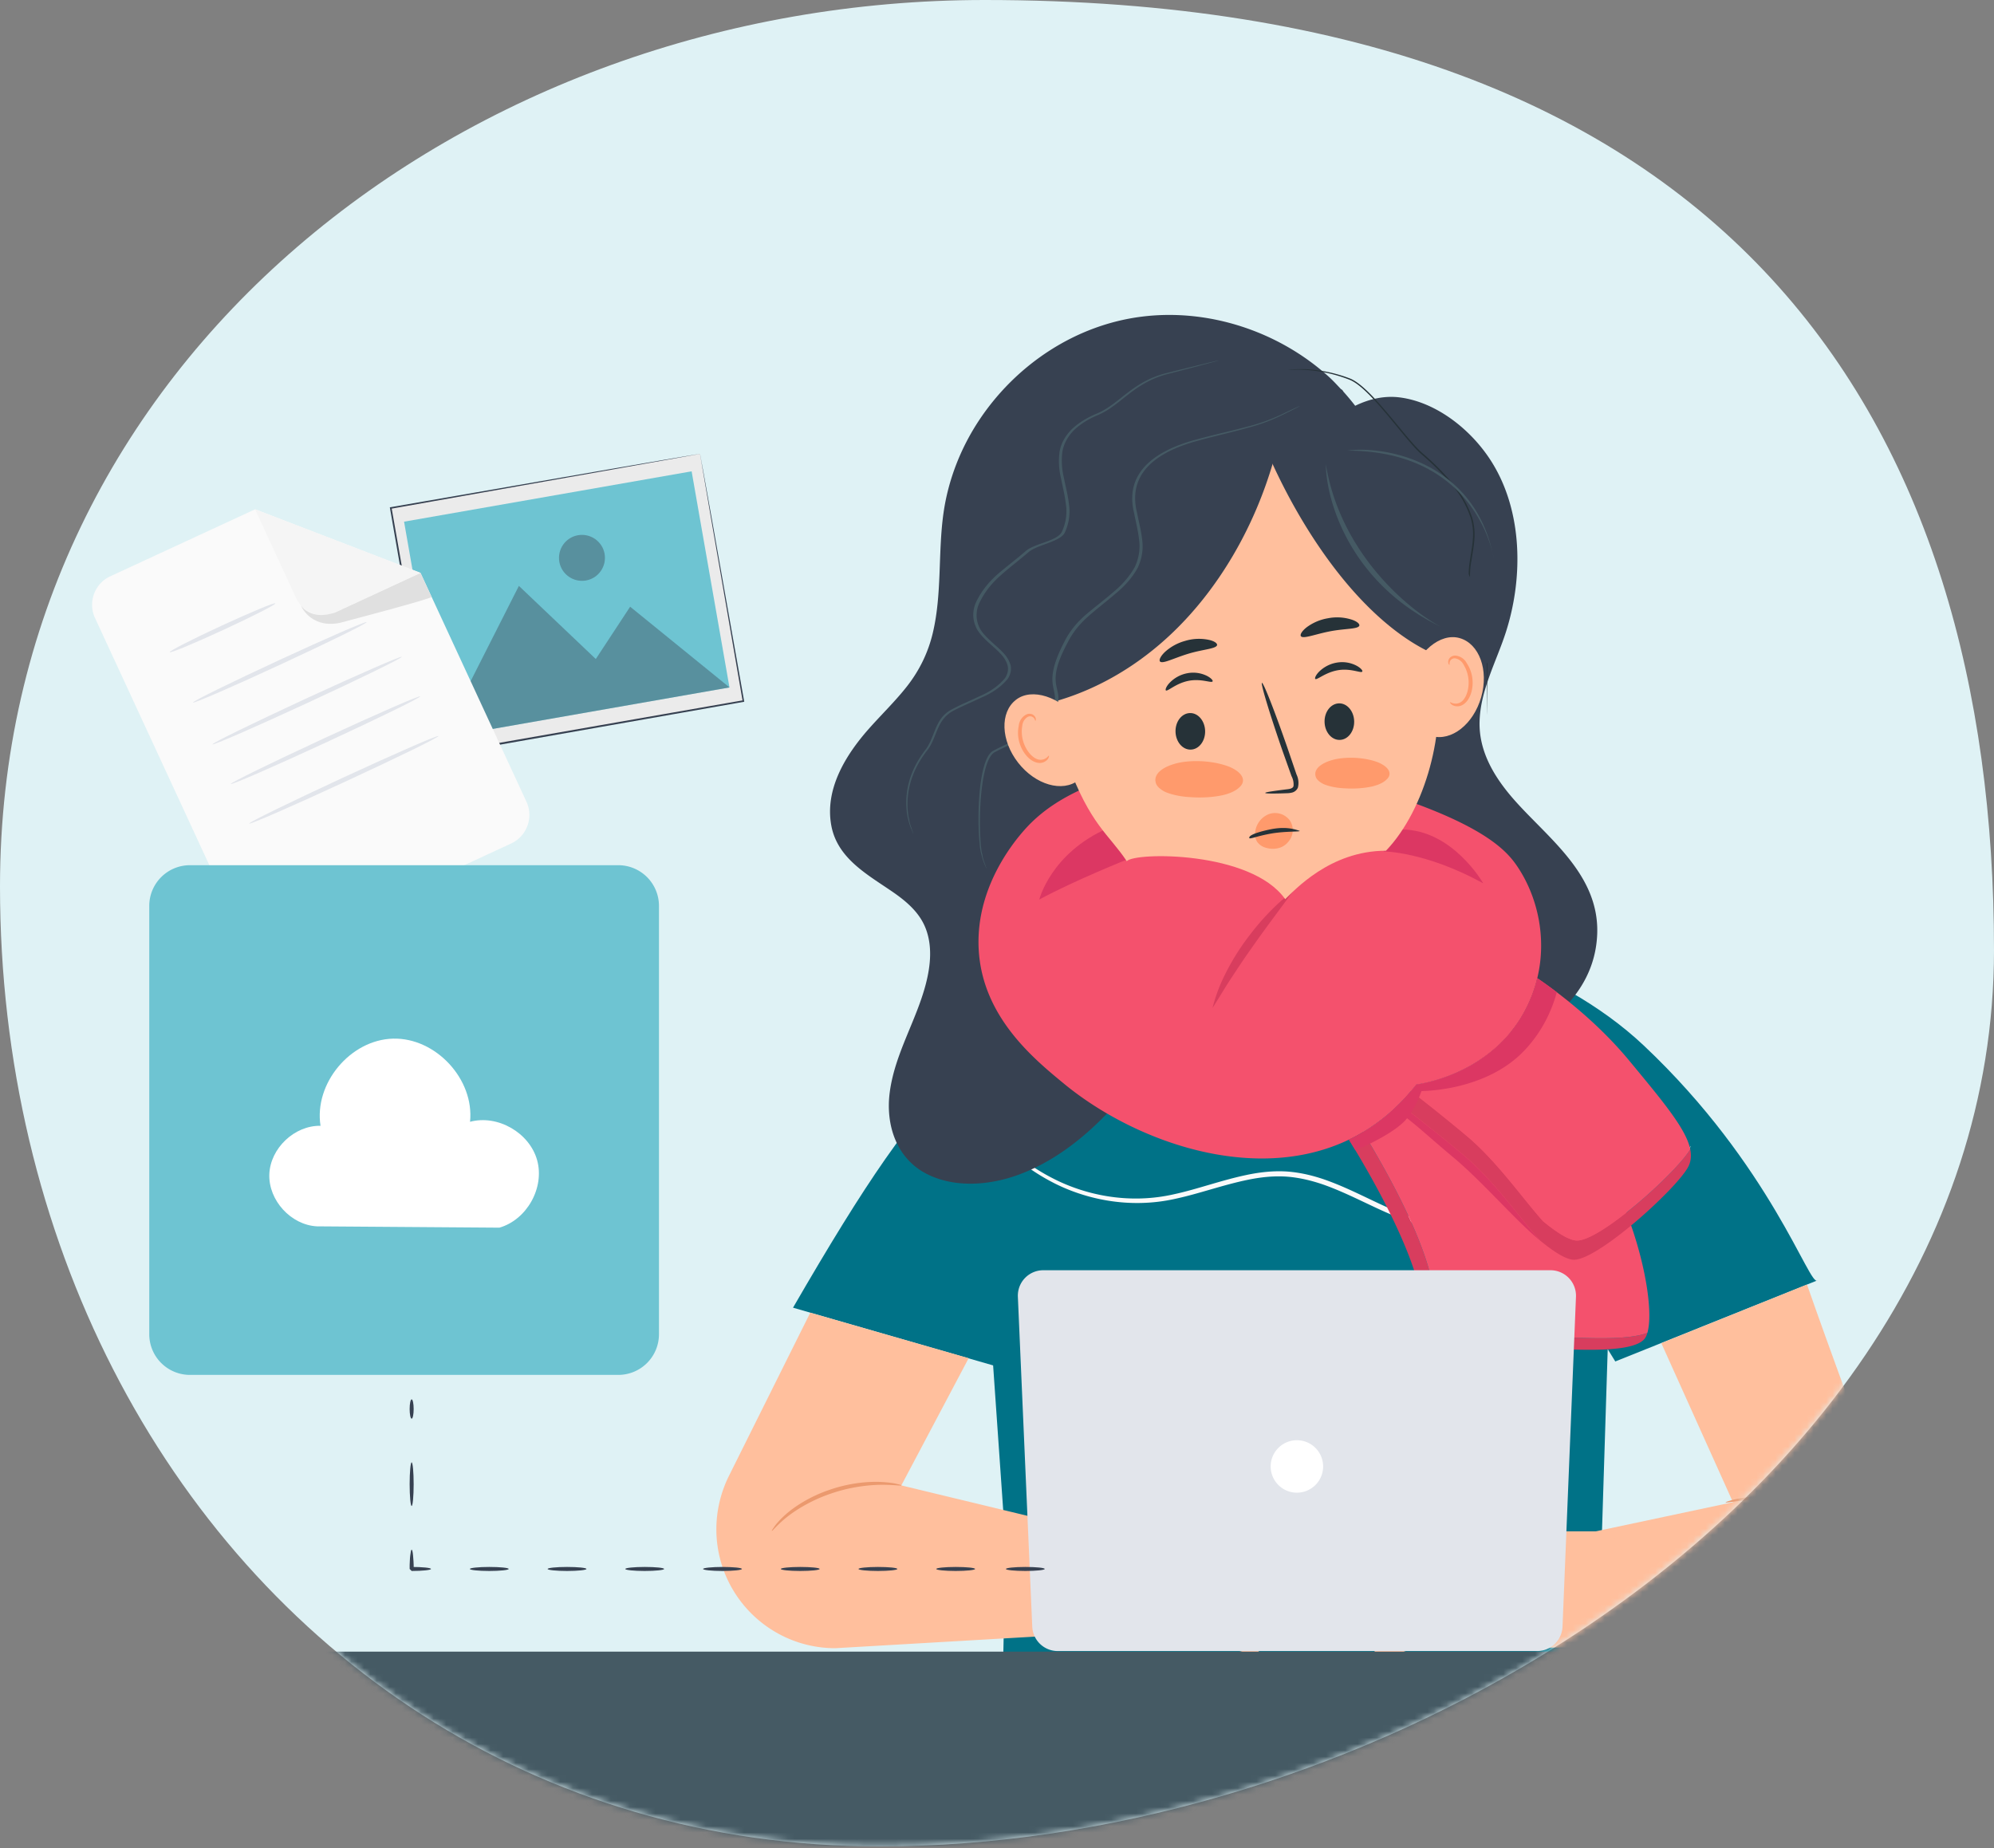
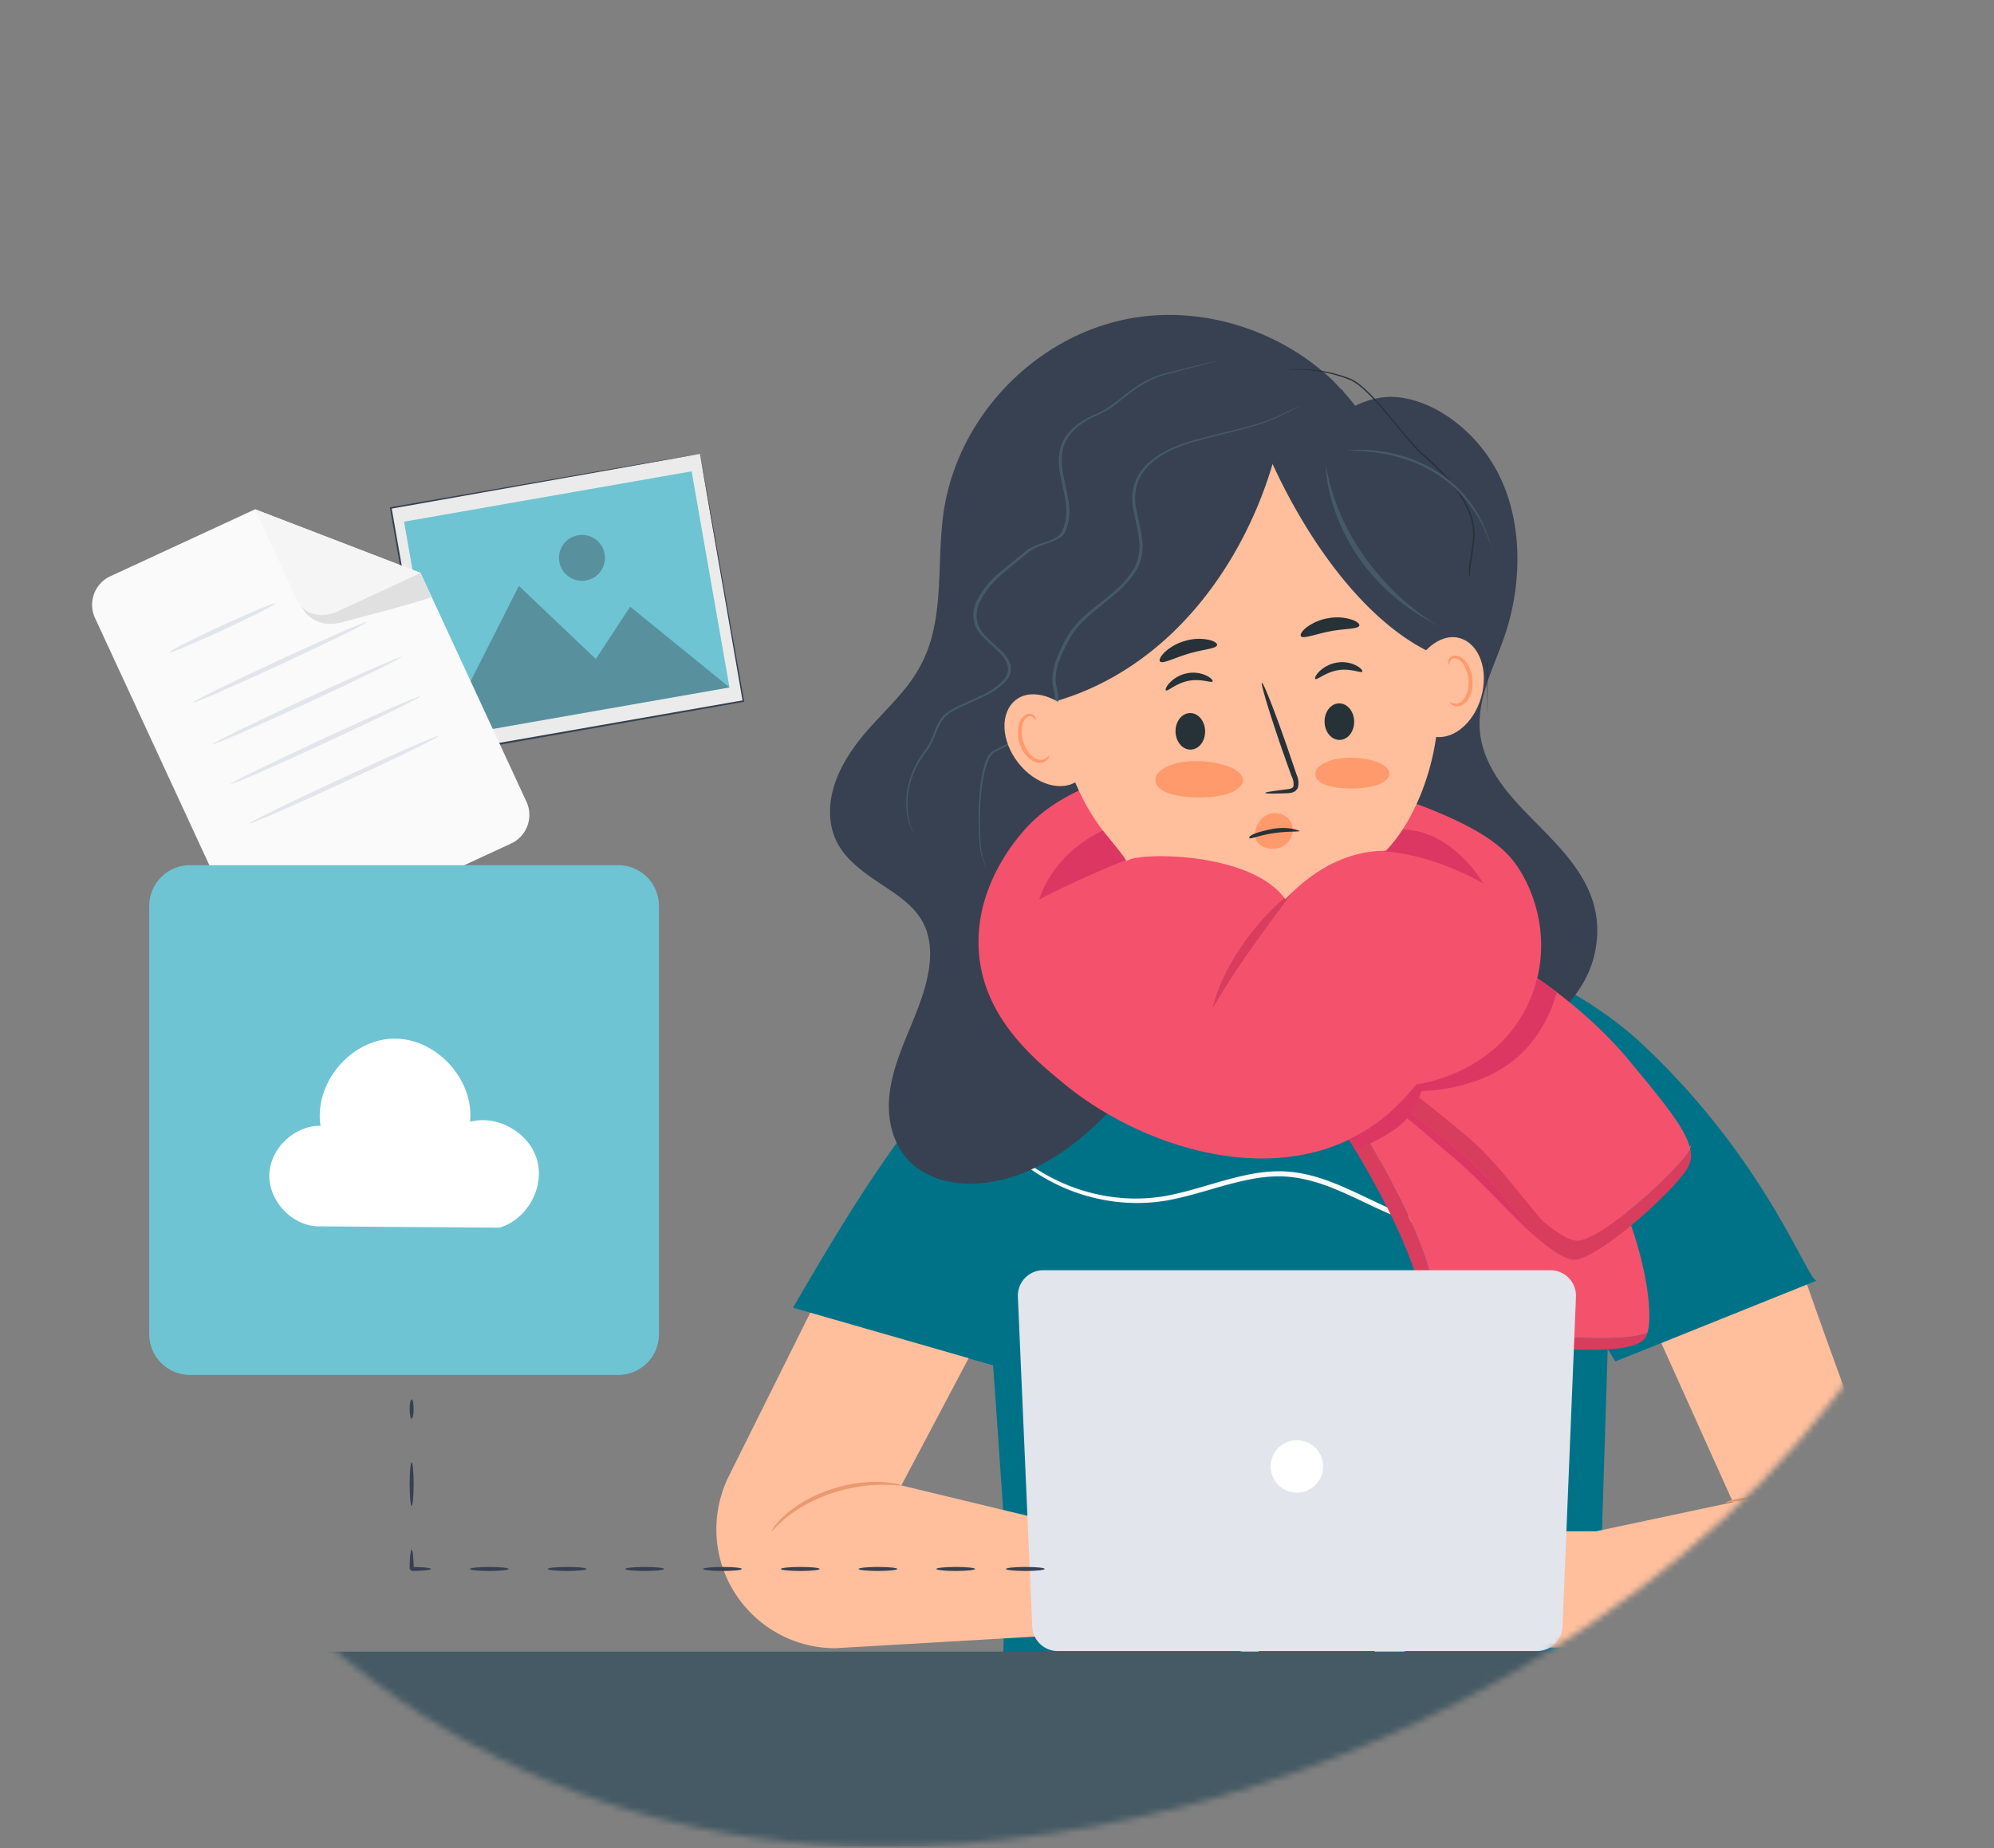
<svg xmlns="http://www.w3.org/2000/svg" fill="none" viewBox="0 0 315 292">
  <rect x="0" y="0" width="315" height="292" fill="#808080" stroke="none" />
-   <path fill="#DFF2F5" d="M315 150.095c0 47.024-30.272 86.259-71.435 111.421-31.399 19.19-69.128 30.175-104.598 30.175-27.225 0-51.703-7.589-72.248-20.764C25.418 244.45 0 195.4 0 140.045 0 57.152 73.573 0 155.536 0 274.229.006 315 67.208 315 150.095Z" />
  <mask id="mask0_2532_66061" width="315" height="292" x="0" y="0" maskUnits="userSpaceOnUse" style="mask-type:alpha">
    <path fill="#DFF2F5" d="M315 150.095c0 47.024-30.272 86.259-71.435 111.421-31.399 19.19-69.128 30.175-104.598 30.175-27.225 0-51.703-7.589-72.248-20.764C25.418 244.45 0 195.4 0 140.045 0 57.152 73.573 0 155.536 0 274.229.006 315 67.208 315 150.095Z" />
  </mask>
  <g clip-path="url(#clip0_2532_66061)" mask="url(#mask0_2532_66061)">
    <path fill="#FFBF9D" d="m181.383 149.734 7.48-2.274 32.49-.953 7.334 1.992-.953 17.871-16.587 10.573-16.074-.318-10.121-9.216-2.237-9.131-1.332-8.544Z" />
    <path fill="#007287" d="M259.67 165.165c-6.959-6.559-15.559-11.016-24.43-14.588l-10.11-4.07s-1.382 26.488-19.607 26.488c-18.237 0-21.782-24.826-21.782-24.826-30.147 16.85-35.504 18.749-58.464 58.415l31.61 9.119 1.98 28.419-1.039 48.129h96.54l-1.296-50.341.905-28.774 1.197 1.944 31.928-12.81c-1.209 1.208-7.287-18.122-27.432-37.105Z" />
    <path fill="#FAFAFA" d="M267.122 181.035s-.176.425-.763 1.027c-.587.601-1.687 1.335-3.272 1.701-1.569.396-3.594.382-5.823 0-2.23-.308-4.797-.953-7.526-.337-2.729.601-5.354 2.347-7.951 4.415-2.626 2.01-5.398 4.504-9.124 5.678a14.84 14.84 0 0 1-5.868.454c-1.995-.264-3.961-.88-5.883-1.628-3.843-1.511-7.54-3.638-11.574-5.105-2.025-.719-4.078-1.218-6.147-1.364-2.068-.132-4.122.102-6.102.513-3.976.822-7.702 2.201-11.413 2.993-7.497 1.687-14.597-.044-19.614-2.714-5.105-2.685-8.361-6.191-10.21-8.773-1.834-2.625-2.45-4.312-2.45-4.312.088-.059.793 1.584 2.7 4.122 1.907 2.494 5.178 5.882 10.224 8.449 4.973 2.568 11.897 4.181 19.203 2.494 3.653-.792 7.364-2.185 11.413-3.036 2.024-.426 4.151-.675 6.308-.543 2.156.147 4.298.66 6.367 1.408 4.136 1.497 7.818 3.638 11.603 5.135 1.878.748 3.785 1.349 5.692 1.599 1.907.234 3.8.073 5.56-.411 3.521-1.086 6.278-3.492 8.934-5.501 2.626-2.054 5.339-3.858 8.229-4.445 2.905-.616 5.516.102 7.717.455 2.215.425 4.151.484 5.691.146 1.541-.308 2.612-.968 3.228-1.511.601-.542.821-.924.851-.909Z" />
    <path fill="#000" d="M157.508 269.156c1.784 2.97 5.513 4.192 8.984 4.388 3.459.196 6.955-.403 10.402.012 5.415.66 10.219 3.741 15.511 5.061 12.053 3.007 24.41-3.411 36.817-3.46 4.217-.012 8.41.709 12.627.88 4.217.172 8.617-.256 12.26-2.371l-.306-4.522h-96.295v.012Z" opacity=".3" />
    <path fill="#FFBF9D" d="m128 207.379-12.859 25.803a18.997 18.997 0 0 0-1.955 9.302c.489 10.023 8.752 17.895 18.775 17.895l36.853-2.139 1.614-16.819-28.041-6.76 10.635-20.095L128 207.379Z" />
    <path fill="#FFBF9D" d="M163.243 241.409h7.211s16.282-5.88 19.631-5.317c3.019.501 14.057 7.835 16.22 9.289.245.159.428.391.526.673a2.371 2.371 0 0 1-1.32 3.007l-.233.097.098.33c.123.404.184.868.171 1.32-.085 1.553-2.163 2.017-2.958.685l.416.733c.171.306.244.648.232.99l-.036.673a1.813 1.813 0 0 1-1.247 1.625 1.805 1.805 0 0 1-1.895-.501c-1.406-1.54-4.425-4.62-6.466-4.962-1.821-.306-4.853-.343-6.686-.33-.929 0-1.76.574-2.103 1.442 1.211.086 9.669 4.498 12.664 6.075.929.489 1.626 1.369 1.736 2.408.11.941-.367 1.919-2.213 1.491-3.972-.929-11.135-4.217-11.135-4.217s-3.692-1.051-6.088.636c-3.361 2.371-4.901 3.239-7.798 2.285-2.885-.953-5.024-2.334-5.024-2.334l-5.696-.575c.012 0-5.366-13.458 1.993-15.523Z" />
    <path fill="#EB996E" d="M184.746 244.159c.013.061 1.162-.305 3.056-.428a15.958 15.958 0 0 1 7.249 1.235c2.677 1.137 4.693 2.934 5.904 4.388 1.234 1.455 1.76 2.53 1.809 2.506.012-.012-.098-.281-.367-.758-.257-.477-.685-1.137-1.284-1.882-1.185-1.504-3.226-3.362-5.952-4.523-2.726-1.161-5.476-1.357-7.383-1.161a13.89 13.89 0 0 0-2.249.379c-.514.122-.795.232-.783.244ZM186.468 240.211c.025.073 1.174-.489 3.178-.55 1.993-.086 4.792.513 7.408 2.102 2.615 1.589 4.571 3.606 5.964 5.048.661.697 1.211 1.284 1.638 1.736.392.416.612.636.624.611.012-.012-.171-.256-.538-.697a57.64 57.64 0 0 0-1.565-1.809c-1.356-1.479-3.3-3.544-5.965-5.158-2.664-1.613-5.537-2.2-7.578-2.053-1.015.061-1.821.244-2.359.427-.269.074-.477.184-.611.233-.135.061-.208.098-.196.11ZM142.413 234.649c-.024.11-1.271-.097-3.312-.085-2.03.036-4.841.354-7.775 1.369-2.933.978-5.378 2.444-6.967 3.691-1.589 1.259-2.347 2.298-2.432 2.225-.037-.025.134-.293.464-.77.343-.465.905-1.1 1.687-1.797 1.552-1.381 4.034-2.946 7.041-3.948 3.007-1.039 5.916-1.308 7.982-1.222 1.038.061 1.87.146 2.432.281.574.134.88.22.88.256Z" />
    <path fill="#FFBF9D" d="M285.46 202.93s8.056 23.187 16.746 44.725c.172.44.318.88.416 1.344 1.308 5.819-3.386 11.282-9.351 11.282h-50.763v-16.33l31.255-6.637-11.319-25.131 23.016-9.253Z" />
    <path fill="#FFBF9D" d="M253.066 241.921h-7.212s-16.281-5.879-19.63-5.317c-3.02.501-14.057 7.835-16.221 9.29a1.305 1.305 0 0 0-.525.672 2.36 2.36 0 0 0 1.32 3.007l.232.098-.098.33a4.268 4.268 0 0 0-.171 1.32c.086 1.553 2.164 2.017 2.958.685l-.415.733a1.875 1.875 0 0 0-.233.99l.037.672a1.813 1.813 0 0 0 1.247 1.626c.672.22 1.418.025 1.894-.501 1.406-1.54 4.425-4.62 6.466-4.963 1.822-.305 4.853-.342 6.687-.33.929 0 1.76.575 2.102 1.443-1.21.085-9.669 4.498-12.663 6.075-.929.489-1.626 1.369-1.736 2.408-.11.941.367 1.919 2.212 1.491 3.973-.929 11.136-4.217 11.136-4.217s3.691-1.051 6.087.635c3.361 2.372 4.902 3.24 7.799 2.286 2.884-.953 5.023-2.334 5.023-2.334l5.696-.575c-.012-.012 5.366-13.458-1.992-15.524Z" />
    <path fill="#EB996E" d="M231.569 244.672c-.012.061-1.161-.306-3.056-.428a15.954 15.954 0 0 0-7.248 1.235c-2.677 1.136-4.694 2.933-5.904 4.388-1.235 1.454-1.76 2.53-1.809 2.506-.013-.013.097-.281.366-.758.257-.477.685-1.137 1.284-1.883 1.186-1.503 3.227-3.361 5.953-4.522 2.725-1.161 5.476-1.357 7.382-1.161.966.085 1.724.244 2.25.379.513.122.782.22.782.244ZM229.844 240.712c-.024.073-1.173-.489-3.19-.55-1.993-.086-4.792.513-7.408 2.102-2.615 1.589-4.571 3.606-5.965 5.048-.66.697-1.21 1.284-1.637 1.736-.392.416-.612.636-.624.611-.012-.012.171-.257.538-.697.354-.44.892-1.051 1.565-1.809 1.356-1.479 3.3-3.544 5.964-5.158 2.665-1.613 5.538-2.2 7.567-2.053 1.014.061 1.821.244 2.359.427.269.074.477.184.611.233.159.073.22.097.22.11ZM293.649 242.105c-.074.085-1.052-.697-2.787-1.687a26.45 26.45 0 0 0-7.249-2.824 27.013 27.013 0 0 0-7.762-.574c-1.992.147-3.214.428-3.251.318-.012-.037.281-.147.831-.306.55-.171 1.357-.33 2.371-.464 2.017-.281 4.89-.294 7.946.391 3.055.696 5.635 1.943 7.334 3.068.855.562 1.515 1.051 1.931 1.442.44.379.672.599.636.636Z" />
    <path fill="#374151" d="M137.257 115.131c2.007-2.269 4.205-4.377 6.071-6.767 1.937-2.49 3.292-5.272 4.024-8.344 1.475-6.185.813-12.641 1.686-18.897.743-5.312 2.74-10.402 5.72-14.86 5.83-8.716 15.203-14.951 25.669-16.246 10.577-1.316 21.606 2.36 29.473 9.488.682.613 1.295 1.285 1.917 1.948.17.09.311.221.401.412a39.457 39.457 0 0 1 1.867 2.239c2.237-1.084 4.626-1.637 7.074-1.316 5.72.744 11.229 5.031 14.441 10.112 4.927 7.791 5.087 18.294 2.278 27-1.486 4.608-4.014 9.107-4.145 14.107-.12 4.799 2.419 8.846 5.329 12.189 5.308 6.095 13.597 11.839 13.256 21.337-.371 10.222-9.343 15.995-17.13 19.279a61.55 61.55 0 0 1-14.069 4.046c-4.485.733-9.322 1.305-13.788.09-8.399-2.299-11.731-11.677-13.778-19.87a91.299 91.299 0 0 1-1.365-6.577c-4.325 11.366-9.051 22.903-17.641 31.749-3.874 3.986-8.57 7.511-13.828 9.398-4.466 1.597-9.804 2.028-14.17-.12-4.957-2.44-6.693-7.852-5.981-13.053.813-6.045 4.195-11.236 5.7-17.07.733-2.851 1.054-5.964-.05-8.775-.983-2.511-3.061-4.258-5.218-5.744-3.954-2.721-8.68-5.251-9.664-10.412-1.094-5.784 2.258-11.206 5.921-15.343Zm75.021-50.033c.01.01.01.01 0 0 .01 0 .01.01 0 0Z" />
    <path fill="#FFBF9D" d="m182.061 127.763-2.177 33.496s14.601 9.418 26.382 1.998l-.412-25.423-23.793-10.071Z" />
    <path fill="#FF9C6F" d="M206.025 148.869c-15.293 1.185-23.652-8.685-23.652-8.685h23.512l.14 8.685Z" />
    <path fill="#FFBF9D" d="m195.286 163.156 14.511-3.423c0 16.436-28.028 20.533-39.147-1.788l24.636 5.211Z" />
    <path fill="#F4516D" d="M154.609 149.995c.574 10.591 8.621 17.213 13.477 21.208 11.219 9.234 30.184 15.948 45.009 8.835l.029-.015a26.889 26.889 0 0 0 2.194-1.177l.117-.073c.165-.097.326-.195.487-.297a30.07 30.07 0 0 0 3.678-2.739 28.46 28.46 0 0 0 1.454-1.362c.176-.175.341-.346.506-.516.161-.17.322-.341.472-.506.151-.17.302-.336.443-.496.146-.166.282-.326.419-.487.077-.092.155-.18.228-.272.229-.268.433-.526.628-.774.019 0 .048-.005.087-.01l.098-.014a1.85 1.85 0 0 1 .078-.015c.053-.009.111-.019.18-.029.087-.015.18-.029.287-.049a11 11 0 0 1 .16-.029c.059-.014.117-.024.18-.039.2-.039.423-.087.667-.146.112-.024.228-.053.35-.082.078-.02.156-.039.238-.064.205-.053.419-.112.638-.175.073-.019.151-.044.228-.068.156-.044.312-.092.477-.146.093-.029.19-.063.292-.092.146-.054.297-.102.453-.156.092-.034.194-.068.292-.107.257-.092.52-.195.788-.302l.039-.014a31.43 31.43 0 0 0 1.707-.759l.565-.287c.165-.088.331-.175.501-.268.039-.024.078-.044.117-.063.175-.102.35-.2.53-.307a.68.68 0 0 0 .117-.073c.18-.102.365-.219.55-.335.204-.127.403-.263.608-.399.204-.137.408-.282.613-.428h.005c.403-.297.802-.609 1.201-.939a21.493 21.493 0 0 0 1.757-1.645c.18-.19.36-.379.54-.579.005-.01.014-.019.024-.029.185-.209.365-.428.545-.647.131-.166.268-.331.399-.501 0-.005.005-.01.01-.015.131-.175.262-.35.394-.535.131-.18.258-.365.384-.555.093-.131.18-.267.268-.408a20.97 20.97 0 0 0 1.055-1.878c.137-.268.263-.54.39-.823.141-.321.277-.642.404-.963.058-.151.116-.302.17-.452a25.36 25.36 0 0 0 .467-1.421c.087-.316.175-.633.248-.949v-.005c1.567-6.5-.039-13.034-3.162-17.656-1.465-2.17-4.433-5.653-16.173-9.964-9.438-3.459-30.179-11.069-50.395-3.163-5.4 2.112-8.3 4.369-10.193 6.213-.895.871-8.927 8.914-8.319 20.041Z" />
    <path fill="#DC3763" d="M218.552 134.502s6.604 0 15.764 5.045c0 0-4.835-8.505-12.89-8.505l-2.874 3.46ZM178.414 135.634s-8.729 3.47-14.238 6.477c0 0 1.834-7.356 10.872-11.295l3.366 4.818Z" />
    <path fill="#D83D5E" d="M204.254 140.816c-1.545 1.113-2.922 2.417-4.218 3.801-1.296 1.377-2.475 2.87-3.581 4.408a36.95 36.95 0 0 0-2.914 4.884 25.6 25.6 0 0 0-1.992 5.324c1.025-1.604 1.962-3.207 2.988-4.76 1.025-1.552 2.035-3.105 3.119-4.606 2.116-3.053 4.372-5.997 6.598-9.051ZM213.095 180.039c.03.043.054.092.083.136.058.097.117.195.18.292.229.374.477.788.744 1.226 3.022 5.026 7.994 13.929 9.926 21.091 2.856 10.611 1.902 14.421 4.349 14.421 2.448 0 14.421-3.946 16.46-4.082 2.043-.136 12.922.953 14.965-1.63.18-.229.326-.54.438-.924-3.615 1.386-11.832.608-13.574.724-2.039.137-14.012 4.082-16.459 4.082-2.448 0-1.499-3.809-4.355-14.415-1.829-6.797-6.393-15.156-9.434-20.289-.399-.666-.764-1.279-1.099-1.824a28.316 28.316 0 0 1-2.194 1.177l-.03.015Z" />
    <path fill="#F4516D" d="M215.319 178.846c.336.545.701 1.158 1.099 1.825 3.041 5.133 7.605 13.491 9.434 20.288 2.856 10.607 1.908 14.416 4.355 14.416 2.447 0 14.421-3.946 16.459-4.082 1.742-.117 9.959.662 13.574-.725.852-2.851-.063-9.764-2.564-16.965a51.096 51.096 0 0 0-.749-2.039 54.614 54.614 0 0 0-2.977-6.461c-3.022-5.536-8.549-13.204-13.088-19.198a472.304 472.304 0 0 0-2.199-2.876c-.18.219-.36.438-.545.647-.01.01-.02.02-.025.03-.18.199-.36.389-.54.579a21.294 21.294 0 0 1-1.756 1.644c-.399.331-.798.642-1.202.939h-.005c-.204.146-.408.292-.613.428-.204.136-.403.273-.608.399-.185.117-.37.234-.55.336a.77.77 0 0 1-.116.073c-.18.107-.355.204-.531.306-.039.02-.077.039-.116.064-.171.092-.336.18-.502.267-.189.097-.379.195-.564.287a29.79 29.79 0 0 1-1.708.759l-.039.015c-.267.107-.53.209-.788.301-.097.039-.199.073-.292.108-.155.053-.306.102-.452.155-.102.029-.2.063-.292.093-.165.053-.321.102-.477.146-.078.024-.156.048-.229.068a29.262 29.262 0 0 1-.875.238c-.122.029-.239.058-.351.083-.243.058-.467.107-.666.146-.063.014-.122.024-.18.039-.059.009-.107.019-.161.029l-.287.049a1.659 1.659 0 0 1-.18.029l-.078.014c-.039.005-.073.01-.097.015-.039.005-.068.01-.088.01-.194.248-.398.506-.627.773-.068.088-.141.18-.229.273-.136.16-.272.321-.418.486-.141.161-.292.326-.443.496-.151.166-.311.336-.472.506-.165.171-.331.341-.506.516-.452.453-.934.91-1.455 1.362-.155.137-.321.278-.481.414a29.703 29.703 0 0 1-3.197 2.326c-.16.102-.321.199-.486.296l-.117.073Z" />
    <path fill="#DC3763" d="M219.6 175.737c.589.443 1.897.307 2.681.92 2.063 1.596 4.087 3.498 7.229 6.116 4.783 3.984 9.858 10.007 13.779 13.204-3.235-3.595-7.288-9.507-12.197-13.594a270.189 270.189 0 0 0-10.042-8.008c-.448.452-.93.91-1.45 1.362Z" />
    <path fill="#D83D5E" d="M221.054 174.375a270.801 270.801 0 0 1 10.042 8.008c4.909 4.087 8.962 9.998 12.198 13.594 2.097 1.712 3.877 2.875 5.142 3.026h.01c1.717.194 5.522-2.331 9.23-5.401a74.05 74.05 0 0 0 5.78-5.322c.009-.01.019-.015.029-.025 1.576-1.63 2.763-3.06 3.221-3.945.423-.823.515-1.723.311-2.73-.545.891-1.64 2.185-3.046 3.639-.009.01-.019.015-.029.025-1.961 2.029-4.525 4.354-7.016 6.32-3.294 2.603-6.466 4.573-7.993 4.403h-.01c-1.265-.151-3.046-1.314-5.143-3.026-3.235-3.596-7.288-9.507-12.197-13.594a296.403 296.403 0 0 0-6.476-5.255c-.817-.637-1.557-1.211-2.214-1.722-.136.161-.272.321-.418.487-.141.16-.292.326-.443.496a40.9 40.9 0 0 1-.472.506c-.165.17-.331.34-.506.516Z" />
    <path fill="#F4516D" d="M222.894 172.37c.657.511 1.396 1.085 2.214 1.723a293.311 293.311 0 0 1 6.475 5.254c4.91 4.087 8.962 9.999 12.198 13.594 2.097 1.713 3.877 2.875 5.142 3.026h.01c1.528.17 4.7-1.8 7.994-4.403 2.491-1.966 5.055-4.291 7.016-6.32.009-.01.019-.015.029-.024 1.406-1.455 2.501-2.749 3.046-3.64-.643-3.206-4.258-7.521-9.697-14.089-3.698-4.462-7.935-8.116-11.39-10.743a74.523 74.523 0 0 0-2.885-2.087c-.068-.044-.131-.093-.194-.132-.078.317-.161.633-.249.949a23.11 23.11 0 0 1-.467 1.421c-.053.151-.112.301-.17.452-.126.321-.263.642-.404.964-.126.282-.253.554-.389.822a20.612 20.612 0 0 1-1.323 2.286 21.848 21.848 0 0 1-.779 1.09c-.005.005-.01.01-.01.015-.131.17-.262.34-.398.501-.18.219-.361.438-.545.647-.01.01-.02.02-.025.029-.18.2-.36.39-.54.579a21.14 21.14 0 0 1-1.756 1.645c-.399.331-.798.642-1.202.939h-.005c-.204.146-.408.292-.613.428-.204.136-.404.272-.608.399-.185.117-.37.233-.55.336a.884.884 0 0 1-.116.073c-.181.107-.356.204-.531.306-.039.02-.078.039-.117.063-.17.093-.335.18-.501.268-.189.097-.379.195-.564.287a29.79 29.79 0 0 1-1.708.759l-.039.015c-.267.107-.53.209-.788.301-.097.039-.199.073-.292.107-.156.054-.306.102-.452.156-.102.029-.2.063-.292.092-.166.054-.321.103-.477.146a25.785 25.785 0 0 1-.866.244c-.083.024-.161.043-.238.063-.122.029-.239.058-.351.083a15.17 15.17 0 0 1-.666.145c-.064.015-.122.025-.18.039l-.161.03c-.107.019-.199.034-.287.048a1.28 1.28 0 0 1-.18.029l-.078.015c-.039.005-.073.01-.097.015-.039.004-.068.009-.088.009-.194.249-.399.506-.627.774a3.31 3.31 0 0 1-.229.272Z" />
    <path fill="#DC3763" d="M221.668 177.322c-1.279 1.192-2.963 2.175-4.802 3.124-.146.078-.297.151-.447.224a26.36 26.36 0 0 1-2.316 1.021c-.268-.438-.516-.851-.745-1.226-.063-.097-.121-.194-.18-.292-.029-.043-.053-.092-.082-.136l.029-.014a27.354 27.354 0 0 0 2.194-1.178l.117-.073c.165-.097.326-.194.486-.297.214-.131.429-.267.633-.408.691-.458 1.338-.93 1.946-1.416.209-.166.414-.331.618-.501a28.46 28.46 0 0 0 1.936-1.776c.175-.175.341-.346.506-.516.161-.17.321-.34.472-.506.151-.17.302-.335.443-.496.146-.165.282-.326.418-.487a3.31 3.31 0 0 0 .229-.272c.229-.268.433-.525.628-.774.019 0 .048-.004.087-.009a1.53 1.53 0 0 1 .098-.015l.077-.015a1.28 1.28 0 0 0 .18-.029c.088-.014.18-.029.287-.048l.161-.03c.058-.014.117-.024.18-.039.2-.038.423-.087.667-.145.111-.025.228-.054.35-.083.078-.02.156-.039.238-.063a24.669 24.669 0 0 0 1.343-.39c.093-.029.19-.063.292-.092.146-.054.297-.102.453-.156.092-.034.194-.068.291-.107.258-.092.521-.194.789-.301l.039-.015a29.79 29.79 0 0 0 1.707-.759c.185-.092.375-.19.565-.287.165-.088.33-.175.501-.268.039-.024.078-.043.117-.063.175-.102.35-.199.53-.306a.831.831 0 0 0 .117-.073c.18-.103.365-.219.549-.336.205-.127.404-.263.609-.399.204-.136.408-.282.613-.428h.004c.404-.297.803-.608 1.202-.939a21.15 21.15 0 0 0 1.757-1.645 27.85 27.85 0 0 0 .564-.608c.185-.209.365-.428.545-.647.136-.161.267-.331.399-.501 0-.005.005-.01.01-.015.131-.175.262-.35.394-.535.131-.18.257-.365.384-.555.092-.131.18-.267.268-.408a20.97 20.97 0 0 0 1.055-1.878c.137-.268.263-.54.39-.822.141-.322.277-.643.403-.964a16.647 16.647 0 0 0 .336-.924c.107-.316.209-.633.302-.949.087-.316.17-.632.248-.949v-.005l.195.137a74.523 74.523 0 0 1 2.885 2.087 22.045 22.045 0 0 1-1.577 4.145 20.86 20.86 0 0 1-3.493 5.011c-6.028 6.408-15.812 6.432-16.309 6.466.005 0-1.104 3.294-2.885 4.953Z" />
    <path fill="#FFBF9D" d="M193.841 70.761c-26.392 3.475-35.504 21.92-25.228 49.733 3.65 9.88 6.491 11.211 9.387 15.554 1.24-1.447 19.648-1.654 25.025 5.998 1.392-1.293 7.032-7.652 15.925-7.652 6.282-6.56 9.586-19.199 7.836-28.138-4.807-24.58-17.27-37.553-32.945-35.495Z" />
    <path fill="#263238" d="M234.815 99.998a8.368 8.368 0 0 0-.489-2.67c-.38-.894-.81-1.765-1.289-2.61a8.019 8.019 0 0 1-.983-2.95 13.016 13.016 0 0 1 .158-3.25c.157-1.086.38-2.184.458-3.307a9.113 9.113 0 0 0-.327-3.352 15.988 15.988 0 0 0-3.37-5.73 41.896 41.896 0 0 0-4.446-4.389c-2.674-2.334-8.016-10.416-11.326-11.746a23.038 23.038 0 0 0-7.018-1.557c-.427-.019-.808-.045-1.138-.047l-.835.027-.517.008a.946.946 0 0 1-.175-.005 1.03 1.03 0 0 1 .178-.025l.515-.035.836-.048c.332-.007.72.008 1.134.007 2.434.108 4.827.608 7.087 1.48 3.337 1.322 8.704 9.406 11.399 11.75a40.71 40.71 0 0 1 4.477 4.44 16.22 16.22 0 0 1 3.43 5.827 9.432 9.432 0 0 1 .338 3.451c-.083 1.14-.307 2.246-.468 3.327-.2 1.056-.264 2.13-.189 3.198a7.74 7.74 0 0 0 .943 2.863c.482.852.911 1.734 1.286 2.639.314.882.482 1.81.496 2.751-.083 18.887-.021 15.226-.165-.047ZM215.199 106.098c-.191.291-1.786-.556-3.806-.224-2.021.332-3.349 1.602-3.608 1.385-.124-.096.05-.609.624-1.174a5.2 5.2 0 0 1 2.805-1.413 4.898 4.898 0 0 1 3.077.489c.725.389 1.021.812.908.937ZM214.743 98.823c-.17.59-2.223.448-4.606.906-2.382.457-4.284 1.259-4.63.771-.16-.232.137-.788.898-1.392a7.764 7.764 0 0 1 3.374-1.437 7.55 7.55 0 0 1 3.661.187c.906.276 1.351.688 1.303.965ZM191.551 107.651c-.181.297-1.804-.493-3.812-.091s-3.291 1.717-3.557 1.51c-.127-.092.028-.61.583-1.196a5.202 5.202 0 0 1 2.754-1.51 4.907 4.907 0 0 1 3.092.382c.738.364 1.048.776.94.905ZM192.27 101.893c-.11.604-2.167.671-4.491 1.366-2.325.696-4.136 1.686-4.53 1.236-.182-.216.058-.798.755-1.476a7.757 7.757 0 0 1 3.212-1.771 7.545 7.545 0 0 1 3.661-.183c.929.183 1.413.548 1.393.828Z" />
    <path fill="#374151" d="M148.369 100.304a53.938 53.938 0 0 1 2.495-7.343c4.038-9.606 10.717-17.753 18.727-22.27 9.887-5.576 21.384-5.788 30.816-.483.472.263.569.881.43 1.385.311.209.51.62.357 1.165-3.068 10.681-8.759 20.38-16.163 27.385-7.733 7.318-17.155 11.528-26.621 12.062-2.386.13-4.832.091-7.173-.349-1.772-.338-3.622-1.254-4.022-3.604-.409-2.445.529-5.579 1.154-7.948Z" />
    <path fill="#374151" d="M234.218 95.64a77.931 77.931 0 0 0-2.77-6.017c-4.049-7.911-9.268-14.783-14.526-18.807-6.49-4.97-12.841-5.713-17.005-1.927-.209.188-.144.68.028 1.09-.131.153-.161.473.026.918 3.722 8.725 8.695 16.793 14.095 22.785 5.641 6.26 11.614 10.108 16.912 11.009 1.334.223 2.669.314 3.87.078.908-.183 1.749-.826 1.52-2.692-.242-1.941-1.355-4.504-2.15-6.436Z" />
    <path fill="#455A64" d="M144.281 131.701a1.066 1.066 0 0 0-.071-.238c-.053-.165-.133-.391-.231-.684a6.413 6.413 0 0 1-.32-1.123c0-.219-.125-.457-.152-.72-.026-.262-.062-.531-.097-.824-.3-3.319.76-6.629 3.059-9.556 1.58-2.009 1.435-4.765 4.018-6.205 1.396-.756 3.006-1.409 4.589-2.166 1.719-.727 3.14-1.744 4.126-2.954.445-.67.6-1.413.445-2.142-.204-.73-.625-1.424-1.236-2.038-1.165-1.221-2.74-2.307-3.558-3.662-.769-1.423-.769-2.988 0-4.412.74-1.485 1.84-2.874 3.255-4.107 1.414-1.263 2.979-2.44 4.393-3.661 1.452-1.2 4.89-1.576 5.693-3.035.666-1.44.899-2.958.685-4.461-.169-1.465-.542-2.868-.818-4.272a11.236 11.236 0 0 1-.24-4.015c.193-1.254.834-2.455 1.867-3.497 1.01-.953 2.29-1.756 3.762-2.362 3.536-1.487 5.498-4.918 10.708-6.402 11.223-2.908 11.095-2.96-.143-.165-5.302 1.438-7.187 4.855-10.796 6.36-1.525.625-2.851 1.455-3.895 2.44-1.077 1.078-1.746 2.321-1.948 3.62a11.152 11.152 0 0 0 .223 4.082c.266 1.386.631 2.79.791 4.23.209 1.46-.018 2.934-.667 4.332-.792 1.426-4.208 1.77-5.631 2.943-1.396 1.22-2.961 2.393-4.446 3.662-1.447 1.263-2.571 2.684-3.326 4.205-.782 1.496-.757 3.135.071 4.62.889 1.452 2.49 2.52 3.61 3.722.586.576.986 1.231 1.174 1.922.151.67.012 1.355-.4 1.971-.946 1.167-2.311 2.148-3.966 2.85-1.565.751-3.175 1.404-4.598 2.191-2.599 1.466-2.457 4.256-4.018 6.302-2.301 2.965-3.325 6.317-2.952 9.666 0 .293.08.574.115.836.036.263.125.495.178.721.088.378.206.753.356 1.122.124.287.213.507.284.678.027.077.062.153.107.226Z" />
    <path fill="#455A64" d="M155.83 137.203a1.066 1.066 0 0 0-.071-.238c-.054-.165-.134-.391-.231-.684a6.504 6.504 0 0 1-.321-1.123c0-.22-.124-.458-.151-.72-.026-.262-.062-.531-.098-.824-.425-4.712-.031-13.549 2.177-14.78 1.396-.757 3.006-1.41 4.589-2.167 1.719-.727 3.14-1.743 4.126-2.953 3.601-5.415-1.641-3.97 2.839-12.254.74-1.485 1.84-2.874 3.255-4.107 1.414-1.263 2.979-2.441 4.393-3.662 1.452-1.2 2.603-2.556 3.406-4.015.666-1.44.899-2.958.685-4.461-.169-1.465-.542-2.868-.818-4.272-1.612-6.65 3.893-9.785 9.667-11.332 2.836-.781 5.486-1.361 7.736-2.002a28.916 28.916 0 0 0 5.514-2.026c4.183-2.056 3.328-1.752-.107-.098a29.912 29.912 0 0 1-5.549 1.96c-2.25.61-4.9 1.183-7.763 1.958-5.894 1.545-11.601 4.803-9.961 11.601.267 1.385.632 2.789.792 4.23.209 1.46-.018 2.934-.667 4.332-.792 1.426-1.922 2.751-3.344 3.924-1.396 1.22-2.961 2.392-4.446 3.662-1.447 1.262-2.571 2.684-3.326 4.204-4.363 8.347.618 7.224-2.733 12.236-.946 1.167-2.311 2.148-3.966 2.85-1.565.75-3.175 1.403-4.598 2.19-2.246 1.267-2.593 10.285-2.07 14.988 0 .293.08.574.116.836.036.263.125.495.178.72.088.379.206.754.356 1.123.124.287.213.507.284.678.026.077.062.152.107.226Z" />
    <path fill="#FFBF9D" d="M170.245 113.605c2.74 3.504 2.679 7.661.141 9.639-2.539 1.978-6.804.753-9.544-2.751-2.739-3.504-2.9-7.952-.361-9.93 2.529-1.988 7.025-.452 9.764 3.042Z" />
    <path fill="#FF9A6C" d="M165.695 119.364c-.041 0-.125.146-.353.33a1.544 1.544 0 0 1-1.131.323c-1.005-.11-2.154-1.398-2.597-2.991a5.387 5.387 0 0 1-.126-2.332c.02-.291.107-.573.255-.822.147-.25.352-.46.595-.612a.793.793 0 0 1 1.005.195c.18.22.168.409.216.415.048.006.149-.201 0-.549a1.02 1.02 0 0 0-.485-.47 1.168 1.168 0 0 0-.892 0 2.187 2.187 0 0 0-.853.727 2.26 2.26 0 0 0-.392 1.061 5.513 5.513 0 0 0 .09 2.619c.503 1.782 1.826 3.223 3.178 3.272a1.657 1.657 0 0 0 1.329-.611c.203-.317.197-.525.161-.555Z" />
    <path fill="#FFBF9D" d="M222.686 107.292c-1.224 4.277.392 8.107 3.487 8.988 3.096.881 6.589-1.855 7.814-6.131 1.224-4.277-.296-8.46-3.392-9.341-3.09-.894-6.681 2.217-7.909 6.484Z" />
    <path fill="#FF9A6C" d="M229.065 110.923c.039-.016.172.089.451.173.394.115.813.07 1.17-.124.891-.48 1.473-2.105 1.285-3.748a5.354 5.354 0 0 0-.758-2.208 1.85 1.85 0 0 0-1.326-1.011.789.789 0 0 0-.859.558c-.084.271-.002.442-.044.466-.042.023-.214-.131-.206-.509a1.02 1.02 0 0 1 .273-.618c.221-.216.517-.336.827-.335.377.024.744.146 1.063.354.32.209.582.497.762.837a5.51 5.51 0 0 1 .899 2.461c.203 1.841-.482 3.673-1.718 4.226a1.666 1.666 0 0 1-1.46-.068c-.308-.218-.38-.412-.359-.454Z" />
    <path fill="#263238" d="M209.246 114.06c.039 1.598 1.118 2.866 2.403 2.828 1.293-.025 2.313-1.346 2.275-2.944-.039-1.598-1.118-2.866-2.403-2.829-1.296.035-2.313 1.347-2.275 2.945ZM185.702 115.591c.038 1.598 1.117 2.866 2.402 2.829 1.293-.025 2.313-1.347 2.275-2.945-.039-1.598-1.118-2.866-2.403-2.828-1.296.034-2.313 1.346-2.274 2.944Z" />
    <path fill="#FF9A6C" d="M182.553 123.515c-.131-.626.133-1.235.766-1.764.632-.528 1.608-.955 2.824-1.235 1.236-.262 2.676-.343 4.122-.231 1.447.112 2.829.411 3.958.856 1.031.442 1.737 1.001 2.011 1.592.274.592.101 1.184-.492 1.686-.542.519-1.449.939-2.608 1.206-1.516.324-3.28.431-5.058.305-1.468-.064-2.892-.357-4.002-.824-.91-.457-1.45-1.021-1.521-1.591ZM207.812 122.547c-.117-.529.101-1.048.632-1.502.531-.453 1.354-.824 2.381-1.073 1.046-.234 2.265-.316 3.492-.235 1.226.081 2.4.322 3.361.689.877.364 1.481.831 1.719 1.33.238.498.097 1.002-.401 1.433-.454.445-1.219.809-2.198 1.046-1.282.289-2.775.396-4.283.306-1.244-.04-2.454-.275-3.399-.66-.776-.379-1.238-.851-1.304-1.334ZM198.301 131.342a3.474 3.474 0 0 1 .723-1.679 3.404 3.404 0 0 1 1.467-1.067 2.908 2.908 0 0 1 3.249.989c.332.478.501 1.054.481 1.642a2.758 2.758 0 0 1-.591 1.616 2.977 2.977 0 0 1-1.369 1.049 3.649 3.649 0 0 1-2.193.058 2.48 2.48 0 0 1-1.491-.99 2.408 2.408 0 0 1-.276-1.618Z" />
    <path fill="#263238" d="M197.357 132.388c-.188-.705 3.471-1.403 3.724-1.444 1.486-.243 2.83-.202 4.257.328-.087.15-2.055.032-4.258.366-2.441.399-3.659.988-3.723.75ZM199.878 125.265c-.011-.123 1.266-.3 3.34-.565.525-.046 1.022-.149 1.122-.508a2.759 2.759 0 0 0-.315-1.584l-1.451-4.077c-2.008-5.807-3.451-10.576-3.22-10.654.23-.079 2.051 4.549 4.058 10.356l1.4 4.108c.315.645.394 1.386.221 2.089a1.358 1.358 0 0 1-.881.767c-.291.075-.59.114-.89.114-2.087.079-3.383.068-3.384-.046Z" />
    <path fill="#455A64" d="M212.779 71.192c5.661-.808 19.716 1.472 23.011 16.133.134.554.181.875.181.875a27.317 27.317 0 0 0-.181-.875c-.844-3.479-5.139-16.133-23.011-16.133ZM209.447 73.342c.048 5.675 3.751 18.757 18.18 25.683-5.098-2.693-15.871-11.6-18.18-25.683ZM422.938 260.917H-8.275v30.849h431.213v-30.849Z" />
    <path fill="#E2E5EB" d="M242.815 260.831h-75.723a4.032 4.032 0 0 1-4.022-3.85l-2.273-52.12a4.018 4.018 0 0 1 4.021-4.193h80.124a4.03 4.03 0 0 1 4.021 4.18l-2.126 52.121a4.018 4.018 0 0 1-4.022 3.862Z" />
    <path fill="#fff" d="M209.02 231.666a4.147 4.147 0 0 1-4.144 4.144 4.147 4.147 0 0 1-4.144-4.144 4.147 4.147 0 0 1 4.144-4.144 4.147 4.147 0 0 1 4.144 4.144Z" />
    <path fill="#EBEBEB" d="m110.569 71.69-48.858 8.556 6.84 39.058 48.858-8.557-6.84-39.057Z" />
    <path fill="#374151" d="M110.583 71.694s-.085.025-.232.05c-.159.024-.391.073-.684.121-.612.11-1.492.27-2.653.477-2.322.416-5.708 1.015-9.999 1.785-8.58 1.516-20.78 3.679-35.264 6.246l.11-.147c2.042 11.625 4.376 24.948 6.858 39.054l-.172-.123c18.09-3.153 34.898-6.099 48.869-8.531l-.098.134a23069.438 23069.438 0 0 0-4.901-28.346c-.587-3.41-1.039-6.087-1.357-7.92-.159-.917-.269-1.614-.354-2.09a24.503 24.503 0 0 1-.123-.71s.049.233.135.697c.085.477.208 1.161.379 2.066.33 1.821.806 4.486 1.418 7.884 1.21 6.833 2.945 16.611 5.036 28.395l.024.122-.122.024c-13.959 2.457-30.766 5.403-48.857 8.581l-.146.024-.025-.146c-2.469-14.106-4.791-27.43-6.82-39.066l-.025-.122.122-.025c14.534-2.518 26.77-4.644 35.375-6.136 4.278-.733 7.664-1.32 9.986-1.71a411.03 411.03 0 0 1 3.3-.551c.147-.037.22-.037.22-.037Z" />
    <path fill="#6EC4D2" d="m109.259 74.458-45.427 7.955 5.98 34.145 45.427-7.955-5.98-34.145Z" />
    <path fill="#374151" d="m69.82 116.553 12.15-23.994 12.15 11.551 5.427-8.263 15.695 12.749-45.422 7.957ZM95.511 87.499c.343 1.98-.978 3.862-2.945 4.205-1.98.342-3.863-.978-4.205-2.946-.343-1.98.977-3.863 2.945-4.205 1.98-.342 3.863.978 4.205 2.946Z" opacity=".4" />
    <path fill="#FAFAFA" d="M80.725 133.264 44.68 149.947a4.96 4.96 0 0 1-6.595-2.426L15.01 97.629a4.96 4.96 0 0 1 2.427-6.595l22.86-10.575 26.14 10.057 16.737 36.158a4.975 4.975 0 0 1-2.448 6.59Z" />
    <path fill="#F5F5F5" d="m40.286 80.446 6.495 14.041a4.622 4.622 0 0 0 6.138 2.252l13.498-6.25-26.131-10.043Z" />
    <path fill="#E0E0E0" d="M47.532 95.65s1.397 3.492 5.793 2.816c.165-.03.33-.059.487-.101 1.903-.503 14.462-3.809 14.354-4.072-.137-.28-1.737-3.774-1.737-3.774l-13.498 6.25c-.016-.027-3.44 1.42-5.398-1.118Z" />
    <path fill="#E2E5EB" d="M43.49 95.32c.08.188-3.578 2.054-8.19 4.182-4.61 2.129-8.406 3.714-8.486 3.526-.08-.188 3.577-2.055 8.189-4.183 4.611-2.128 8.407-3.714 8.487-3.525ZM57.932 98.278c.08.188-5.998 3.171-13.577 6.683-7.58 3.512-13.795 6.214-13.875 6.026-.08-.189 5.997-3.171 13.577-6.683s13.794-6.214 13.875-6.026ZM63.476 103.756c.08.188-6.554 3.425-14.804 7.243-8.264 3.826-15.022 6.774-15.115 6.594-.08-.189 6.553-3.425 14.817-7.251 8.258-3.805 15.016-6.753 15.102-6.586ZM66.374 110.017c.08.188-6.554 3.425-14.804 7.243-8.263 3.826-15.022 6.773-15.115 6.593-.08-.188 6.554-3.424 14.817-7.251 8.25-3.818 15.022-6.773 15.102-6.585ZM69.275 116.274c.08.188-6.554 3.424-14.805 7.242-8.263 3.827-15.021 6.774-15.115 6.594-.08-.188 6.554-3.425 14.818-7.251 8.25-3.818 15.021-6.774 15.102-6.585Z" />
    <path fill="#FAFAFA" d="M72.151 122.526c.08.188-6.553 3.424-14.804 7.242-8.263 3.827-15.021 6.774-15.115 6.594-.08-.188 6.554-3.425 14.818-7.251 8.258-3.805 15.03-6.76 15.101-6.585Z" />
    <path fill="#374151" d="M65.03 224.122c.176 0 .319-.684.319-1.528s-.143-1.528-.318-1.528c-.176 0-.318.684-.318 1.528s.142 1.528.318 1.528ZM65.03 237.911c-.17 0-.317-1.541-.317-3.447 0-1.907.147-3.447.318-3.447.17 0 .317 1.54.317 3.447 0 1.906-.146 3.447-.317 3.447ZM68.087 247.86c0 .171-1.369.318-3.056.318l-.317-.318v-.611c0-.184.012-.367.024-.575.012-.366.037-.696.073-.965.061-.55.135-.893.22-.893.086 0 .171.343.22.893.025.281.05.611.074.965.012.208.012.391.024.575v.611l-.318-.318c1.687 0 3.056.135 3.056.318ZM80.36 247.86c0 .171-1.368.318-3.067.318-1.7 0-3.068-.147-3.068-.318s1.369-.318 3.068-.318 3.068.134 3.068.318ZM92.646 247.86c0 .171-1.37.318-3.068.318-1.7 0-3.068-.147-3.068-.318s1.369-.318 3.068-.318c1.687 0 3.068.134 3.068.318ZM104.915 247.86c0 .171-1.369.318-3.068.318s-3.068-.147-3.068-.318 1.369-.318 3.068-.318 3.068.134 3.068.318ZM117.203 247.86c0 .171-1.369.318-3.069.318-1.699 0-3.068-.147-3.068-.318s1.369-.318 3.068-.318c1.7 0 3.069.134 3.069.318ZM129.484 247.86c0 .171-1.369.318-3.068.318s-3.068-.147-3.068-.318 1.369-.318 3.068-.318c1.687 0 3.068.134 3.068.318ZM141.757 247.86c0 .171-1.369.318-3.068.318s-3.068-.147-3.068-.318 1.369-.318 3.068-.318 3.068.134 3.068.318ZM154.04 247.86c0 .171-1.369.318-3.068.318s-3.068-.147-3.068-.318 1.369-.318 3.068-.318c1.687 0 3.068.134 3.068.318ZM165.042 247.86c0 .171-1.369.318-3.068.318s-3.068-.147-3.068-.318 1.369-.318 3.068-.318c1.687 0 3.068.134 3.068.318Z" />
    <path fill="#6EC4D2" d="M97.669 217.203h-67.66a6.43 6.43 0 0 1-6.43-6.431v-67.66a6.43 6.43 0 0 1 6.43-6.43h67.66a6.431 6.431 0 0 1 6.431 6.43v67.66a6.426 6.426 0 0 1-6.431 6.431Z" />
    <path fill="#fff" d="M78.894 193.942c4.338-1.25 7.17-6.307 5.958-10.664-1.213-4.347-6.242-7.226-10.598-6.061.7-6.715-5.418-13.316-12.17-13.136-6.753.18-12.502 7.093-11.45 13.77-4.111-.075-7.937 3.552-8.089 7.662-.142 4.111 3.41 8.003 7.52 8.221l28.83.208Z" />
  </g>
  <defs>
    <clipPath id="clip0_2532_66061">
      <path fill="#fff" d="M-27.174 14.434h330.03V291.69h-330.03z" />
    </clipPath>
  </defs>
</svg>